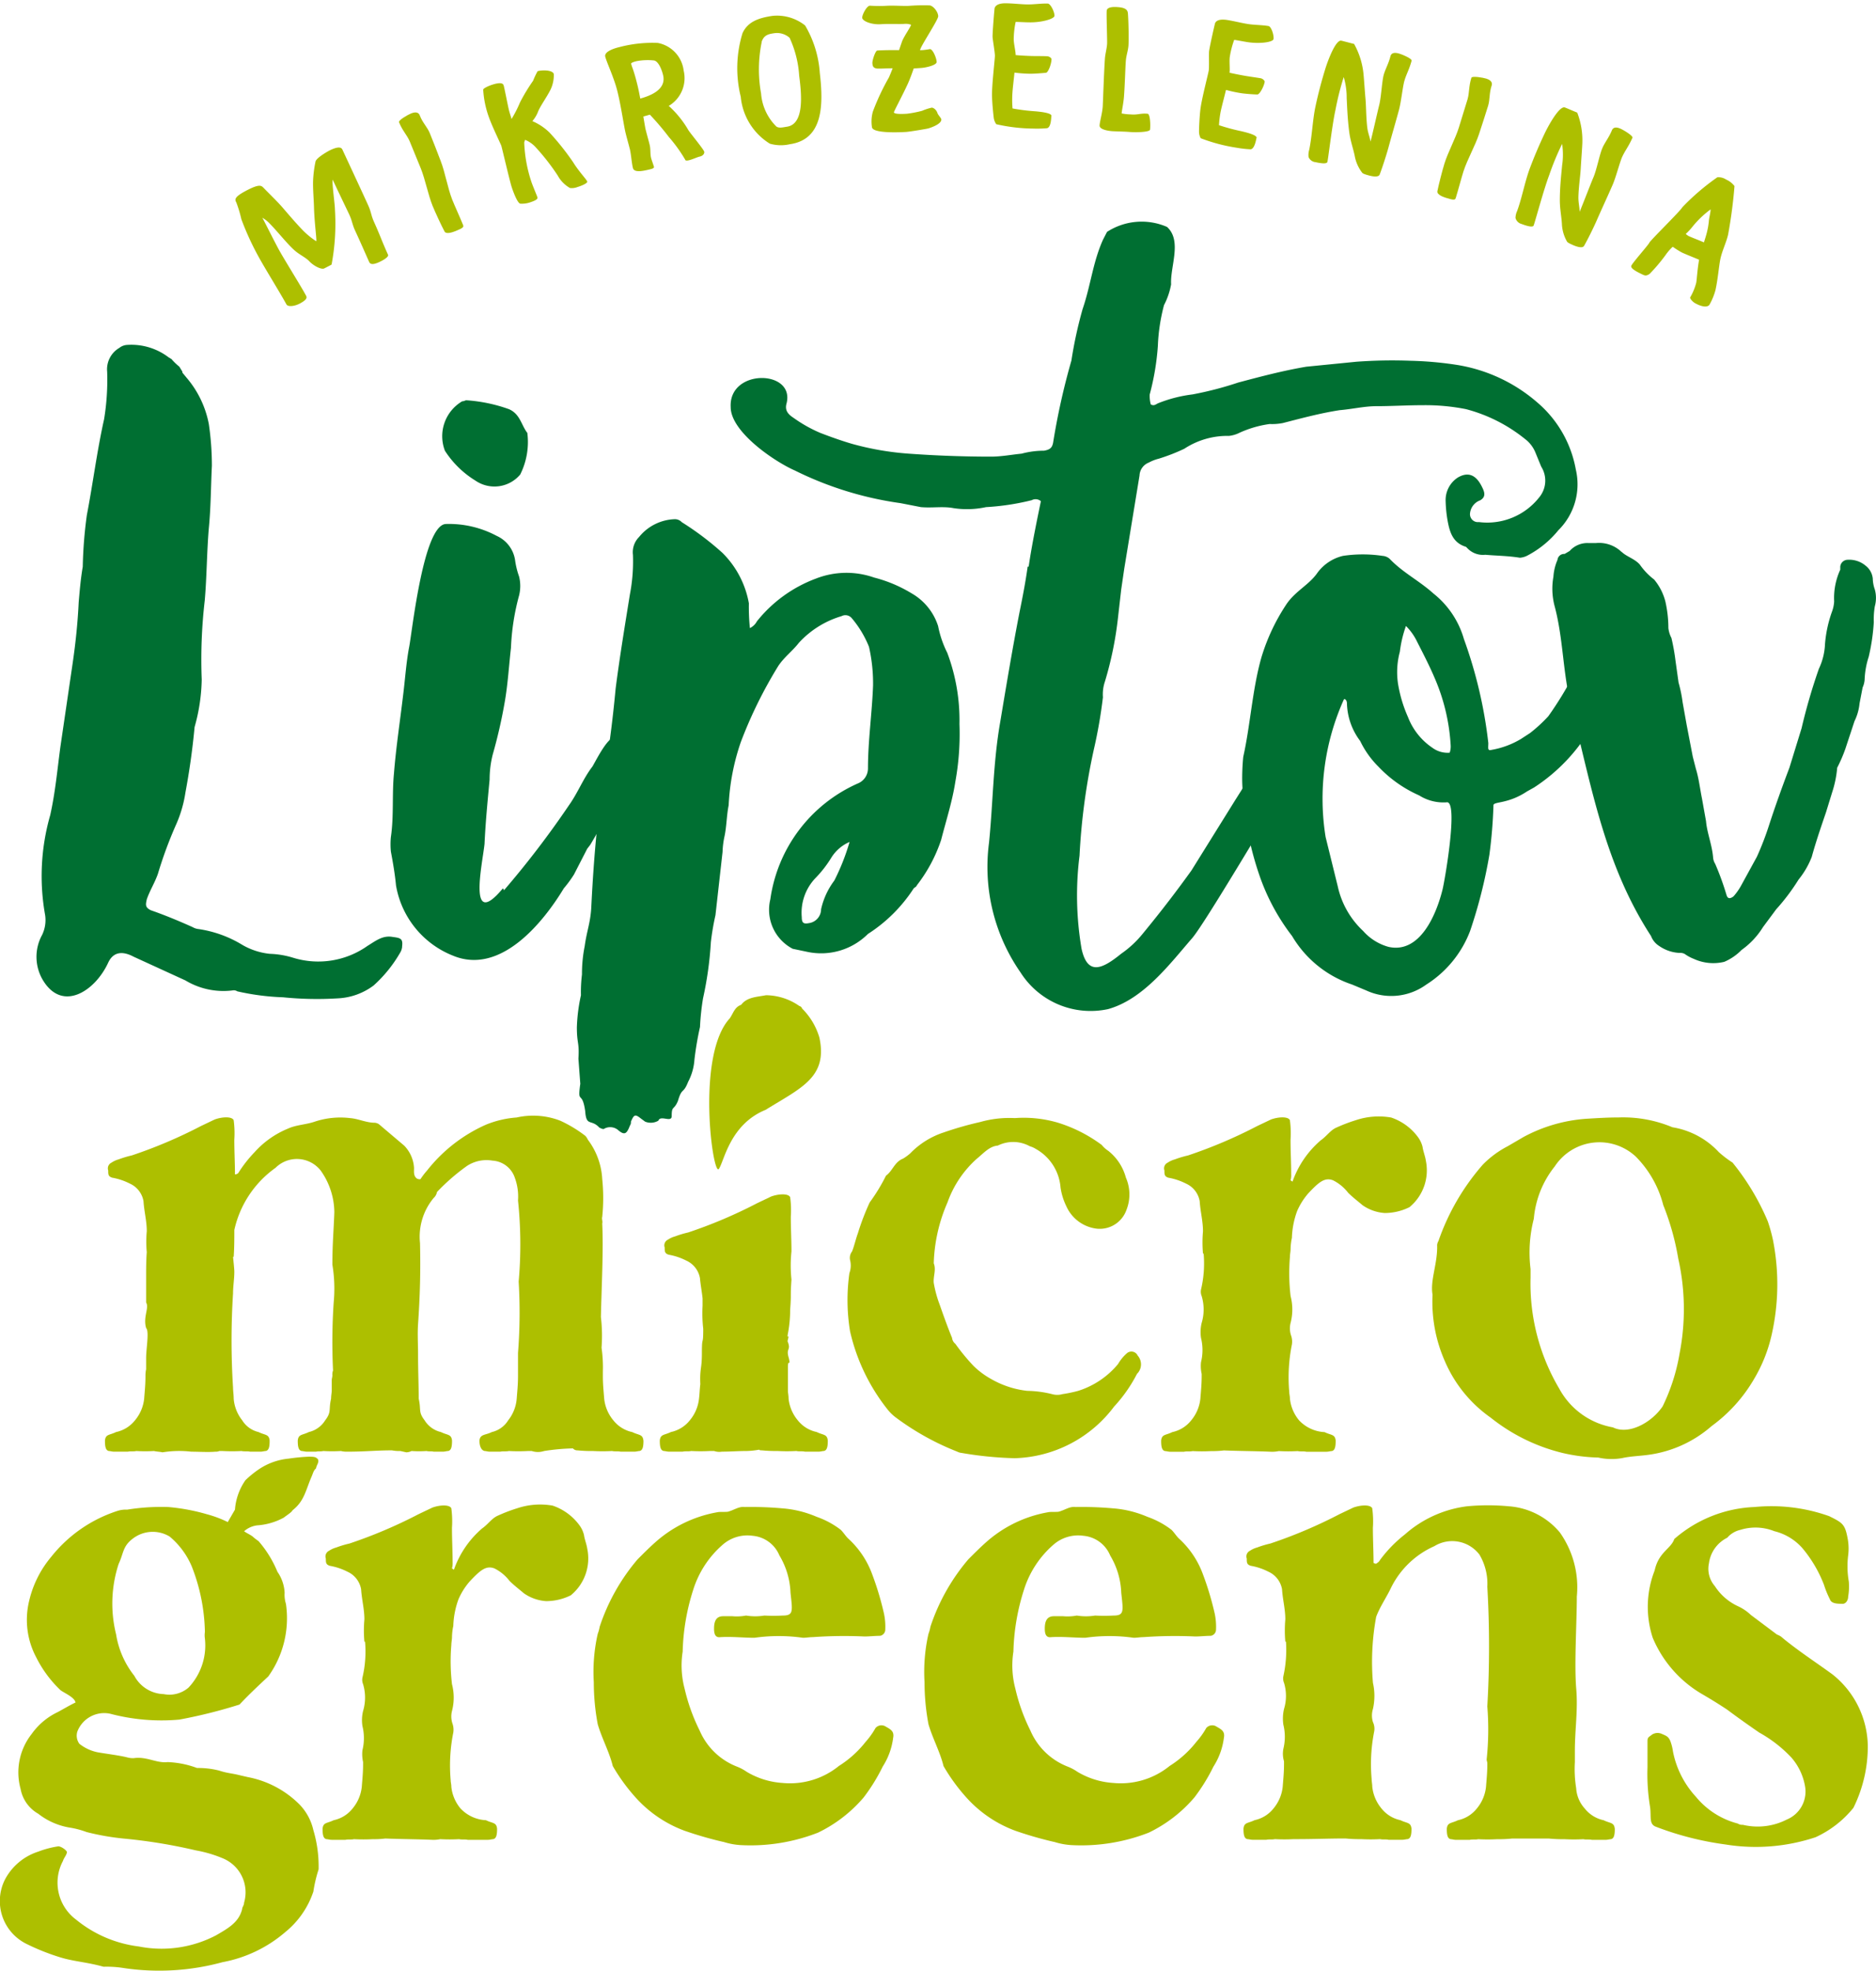
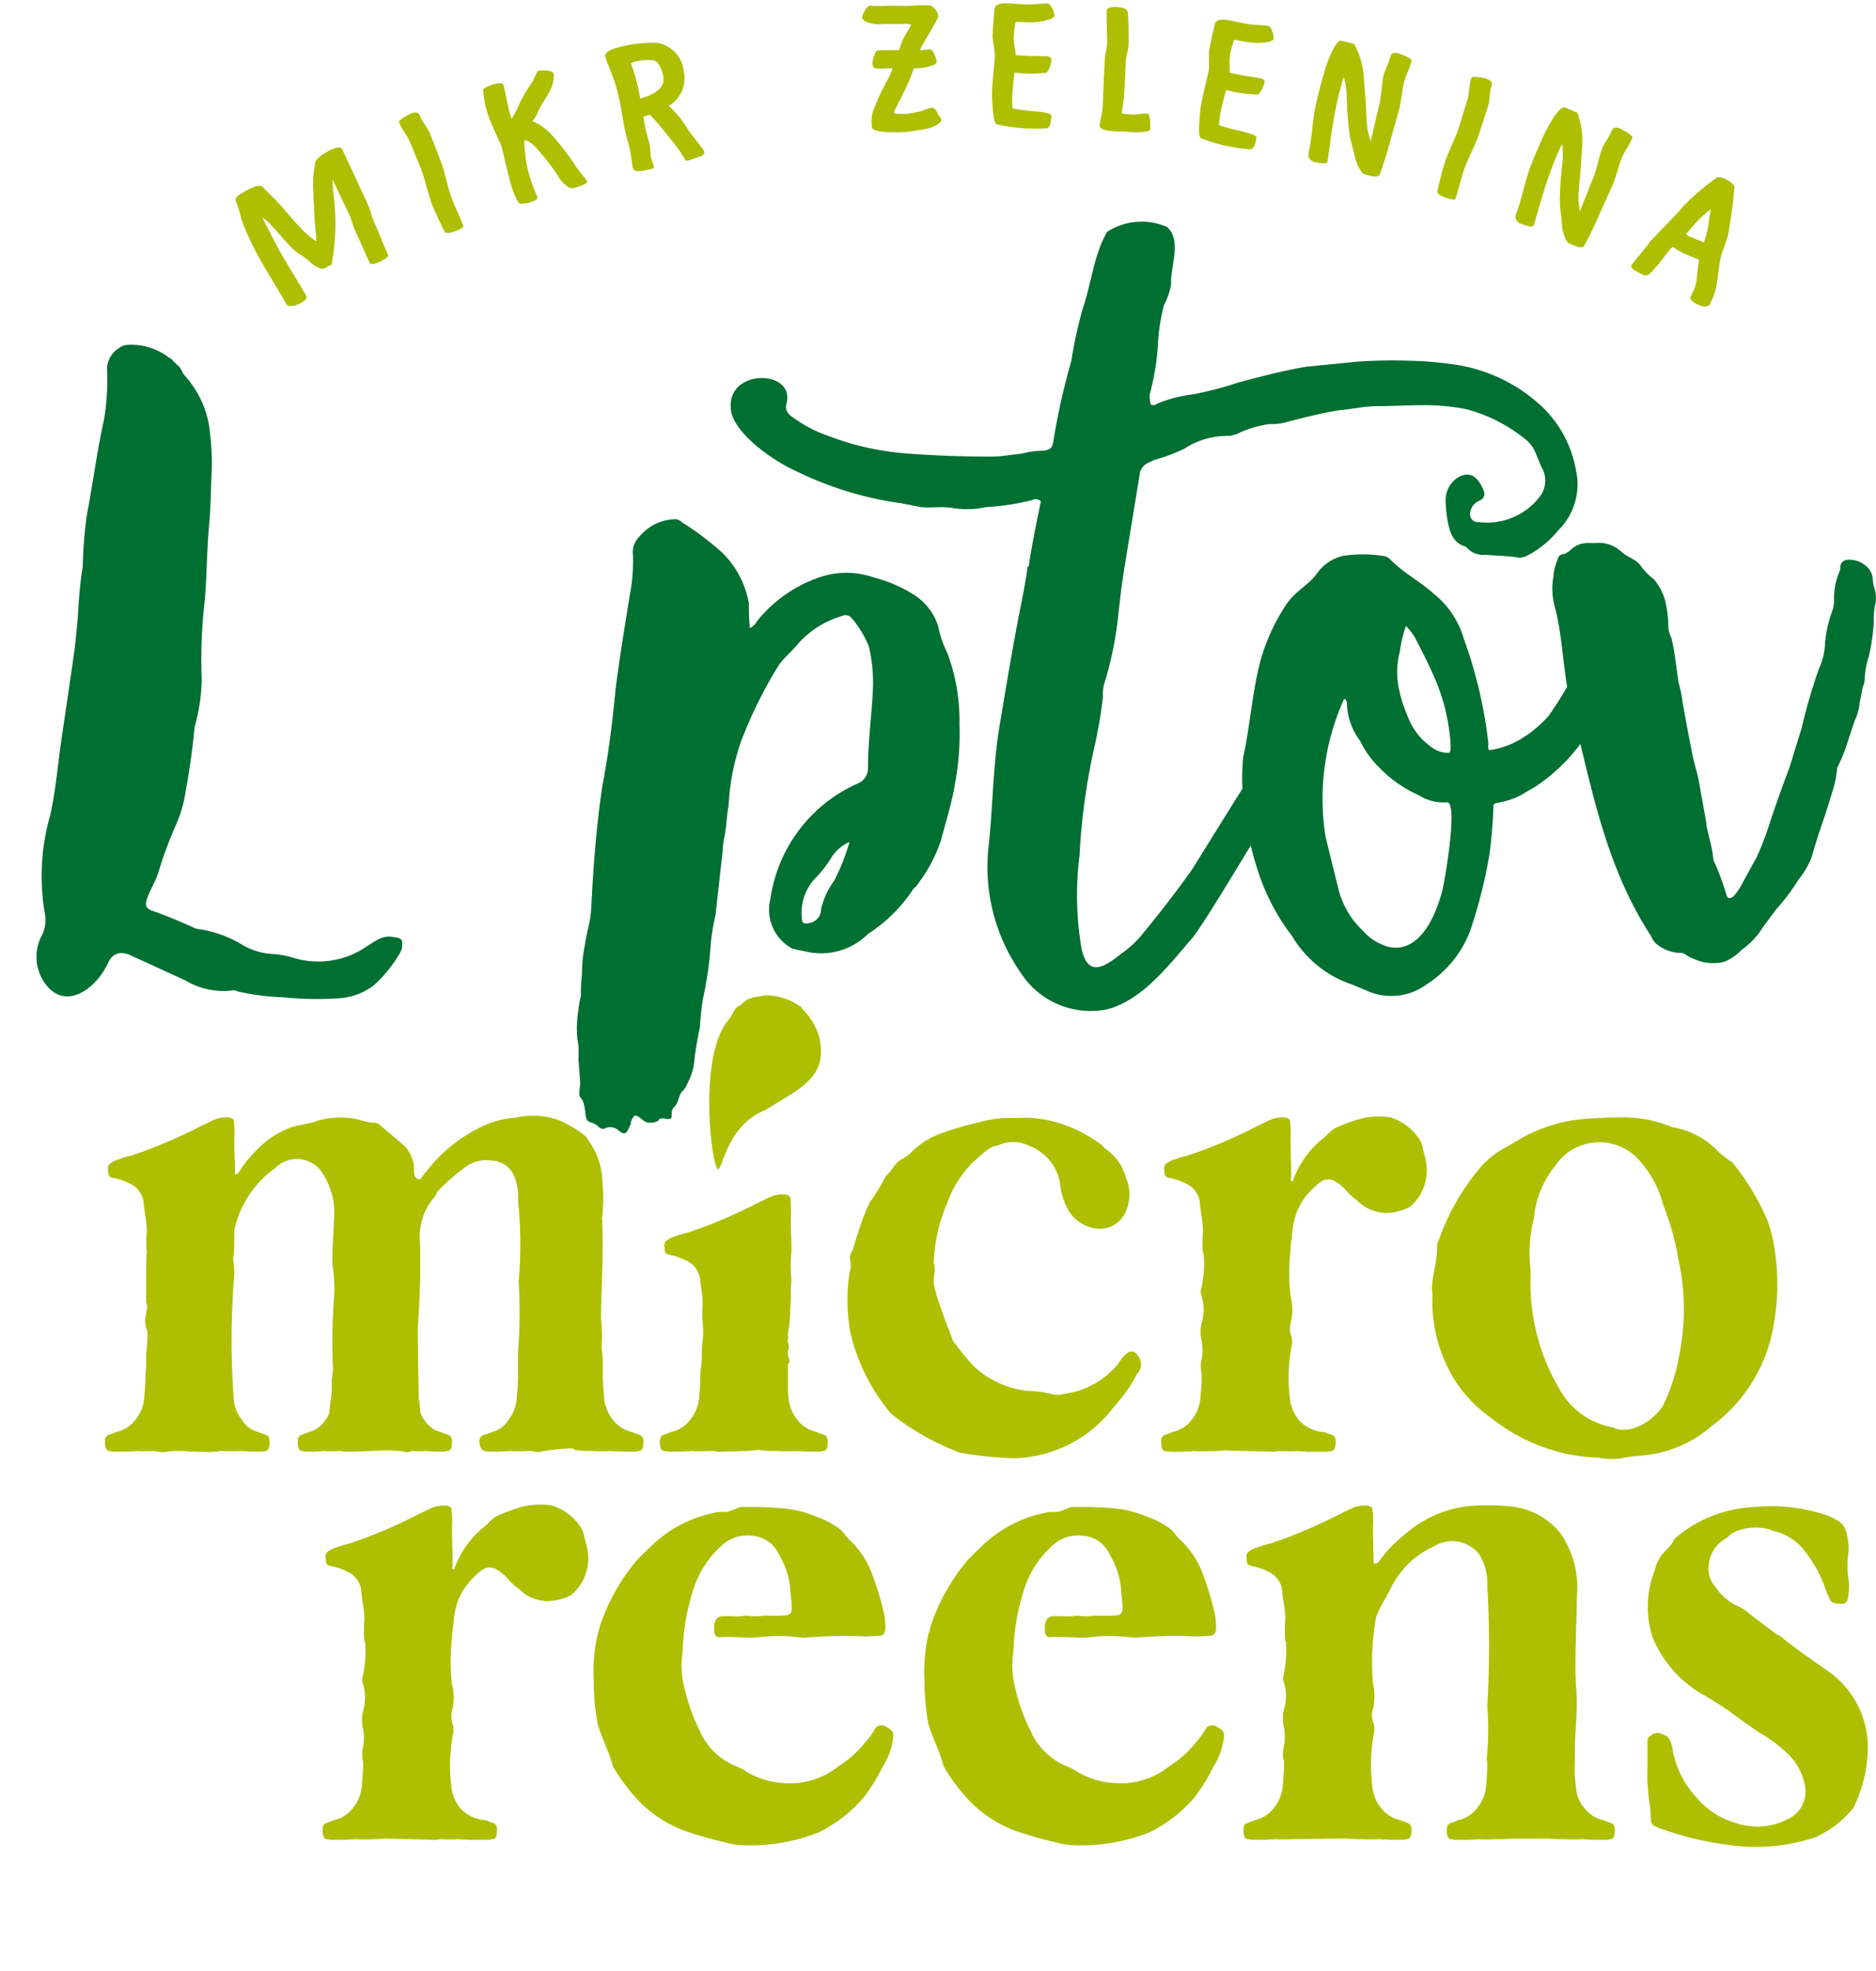
<svg xmlns="http://www.w3.org/2000/svg" id="Group_16" data-name="Group 16" width="86.12" height="90.427" viewBox="0 0 86.12 90.427">
  <defs>
    <clipPath id="clip-path">
      <rect id="Rectangle_1" data-name="Rectangle 1" width="86.12" height="90.427" fill="none" />
    </clipPath>
  </defs>
  <g id="Group_1" data-name="Group 1" clip-path="url(#clip-path)">
    <path id="Path_2" data-name="Path 2" d="M19.766,55.774a.634.634,0,0,1-.093.273,6.155,6.155,0,0,1-1.214,1.5,2.966,2.966,0,0,1-1.634.591A15.554,15.554,0,0,1,14.3,58.09a11.125,11.125,0,0,1-2.1-.273.286.286,0,0,0-.187-.046,3.385,3.385,0,0,1-2.194-.454L7.44,56.228c-.514-.273-.934-.227-1.167.273-.607,1.317-2.1,2.271-2.988.818a2.088,2.088,0,0,1-.047-2.089,1.562,1.562,0,0,0,.14-.909,10.121,10.121,0,0,1,.233-4.587c.234-1.045.327-2.089.467-3.134l.56-3.815c.14-.954.234-1.862.28-2.816.047-.545.093-1.09.187-1.635a20.138,20.138,0,0,1,.187-2.362c.28-1.454.467-2.952.793-4.406a11.137,11.137,0,0,0,.14-2.18,1.137,1.137,0,0,1,.56-1.09.63.63,0,0,1,.373-.137,2.827,2.827,0,0,1,1.914.591c.047,0,.047.046.093.046a2.8,2.8,0,0,0,.374.363l.14.228v.045l.187.227a4.589,4.589,0,0,1,1.027,2.135,13.134,13.134,0,0,1,.14,1.908c-.047.954-.047,1.908-.14,2.861-.093,1.09-.093,2.226-.187,3.316a23.457,23.457,0,0,0-.14,3.633,8.483,8.483,0,0,1-.327,2.18q-.14,1.5-.42,3a5.721,5.721,0,0,1-.42,1.453,18.985,18.985,0,0,0-.841,2.271c-.14.409-.374.772-.514,1.181-.047.227-.093.364.187.5.654.227,1.307.5,1.914.772a.676.676,0,0,0,.28.091,5.343,5.343,0,0,1,2.008.727,3.161,3.161,0,0,0,1.26.409,4.066,4.066,0,0,1,1.074.181,3.915,3.915,0,0,0,3.409-.545c.374-.227.7-.5,1.167-.409.374.046.467.09.42.454" transform="translate(-1.306 -12.336)" fill="#006f32" />
-     <path id="Path_3" data-name="Path 3" d="M45.461,44.9c0,.046-.093.318-.14.318-.42.59-.327,1-.654,1.635-.28.545-.28.636-.793,1.545a3.714,3.714,0,0,0-.374.545,17.933,17.933,0,0,1-1.074,1.862c-.514.727-.887,1.5-1.354,2.271l-.14.181-.607,1.181a5.519,5.519,0,0,1-.467.636c-.934,1.545-2.895,4-5.089,3.089a4.232,4.232,0,0,1-2.615-3.225c-.047-.5-.14-1.045-.234-1.544a3.329,3.329,0,0,1,0-.682c.14-.954.047-1.953.14-2.907.093-1.181.28-2.407.42-3.588.093-.727.14-1.5.28-2.226s.654-5.587,1.681-5.632a4.651,4.651,0,0,1,2.335.545A1.455,1.455,0,0,1,37.618,40a3.761,3.761,0,0,0,.187.772,1.8,1.8,0,0,1,0,.863,10.732,10.732,0,0,0-.374,2.407c-.093.818-.14,1.635-.28,2.453a23.361,23.361,0,0,1-.56,2.453,4.7,4.7,0,0,0-.14,1.135c-.093,1-.187,1.953-.233,2.952-.093.909-.794,4,.84,2.044.047.046.047.046.047.091a42.692,42.692,0,0,0,2.988-3.906c.42-.591.654-1.227,1.074-1.772.14-.227.607-1.181.934-1.317l.187-.227c.28-.59.56-.727.887-1.317.14-.182.374-.136.514-.273a3.917,3.917,0,0,0,.747-.772c.28-.363.56-.863.84-1.226.047-.091.187-.182.28-.091.14.091,0,.5-.093.636m-7.611-8.811a1.544,1.544,0,0,1-2.054.273A4.4,4.4,0,0,1,34.4,35a1.858,1.858,0,0,1,.794-2.271c.093,0,.14-.046.187-.046a7.18,7.18,0,0,1,1.961.409c.514.227.56.727.841,1.09a3.326,3.326,0,0,1-.327,1.908" transform="translate(-13.975 -14.319)" fill="#006f32" />
    <path id="Path_4" data-name="Path 4" d="M55.4,47.063a6.247,6.247,0,0,1,2.708-1.953,3.838,3.838,0,0,1,2.661-.046,6.35,6.35,0,0,1,1.727.727,2.66,2.66,0,0,1,1.214,1.5,4.772,4.772,0,0,0,.42,1.226,8.778,8.778,0,0,1,.56,3.27,12.279,12.279,0,0,1-.187,2.634c-.14.909-.42,1.772-.654,2.68a6.988,6.988,0,0,1-1.12,2.089c0,.046-.094.091-.14.137a7,7,0,0,1-2.1,2.089,3.042,3.042,0,0,1-2.8.818l-.654-.137a2.019,2.019,0,0,1-1.027-2.271,6.856,6.856,0,0,1,4.015-5.314.743.743,0,0,0,.467-.682c0-1.272.187-2.543.234-3.815a7.6,7.6,0,0,0-.187-1.772,4.764,4.764,0,0,0-.793-1.317.379.379,0,0,0-.467-.09,4.315,4.315,0,0,0-1.961,1.226c-.28.364-.654.636-.934,1.045a20.383,20.383,0,0,0-1.727,3.5,10.341,10.341,0,0,0-.56,2.907c-.093.454-.093.954-.187,1.408a3.875,3.875,0,0,0-.093.727l-.326,2.907a11.446,11.446,0,0,0-.211,1.237,16.258,16.258,0,0,1-.359,2.574,11.316,11.316,0,0,0-.14,1.317,14.5,14.5,0,0,0-.255,1.5,2.545,2.545,0,0,1-.288,1.014c-.234.591-.281.239-.468.874-.187.455-.288.2-.288.7,0,.318-.518-.062-.611.21a.688.688,0,0,1-.607.046l-.187-.137c-.28-.227-.327-.182-.467.137a.268.268,0,0,1-.047.182c-.14.364-.234.454-.514.227a.566.566,0,0,0-.654-.091c-.047.046-.14,0-.234-.045-.374-.409-.6-.028-.65-.755-.14-1-.365-.257-.225-1.256l-.086-1.15c.047-.773-.071-.67-.071-1.442a7.874,7.874,0,0,1,.187-1.469,6.527,6.527,0,0,1,.047-.954,6.451,6.451,0,0,1,.125-1.3c.093-.682.257-1.055.3-1.737.093-1.862.233-3.77.514-5.632.28-1.454.466-2.952.607-4.452.187-1.453.42-2.861.654-4.314a7.963,7.963,0,0,0,.14-1.817.986.986,0,0,1,.28-.817,2.2,2.2,0,0,1,1.634-.818.43.43,0,0,1,.327.136,13.365,13.365,0,0,1,1.867,1.408,4.315,4.315,0,0,1,1.214,2.316,9.627,9.627,0,0,0,.047,1.136.728.728,0,0,0,.326-.318m3.409,10.855a5.28,5.28,0,0,1-.747.954,2.305,2.305,0,0,0-.607,1.772c0,.273.094.318.327.273a.647.647,0,0,0,.56-.636,3.421,3.421,0,0,1,.607-1.317,10.1,10.1,0,0,0,.7-1.771,1.835,1.835,0,0,0-.841.727" transform="translate(-20.645 -18.568)" fill="#006f32" />
    <path id="Path_5" data-name="Path 5" d="M97.693,32.246a4.555,4.555,0,0,1-1.447,1.181.89.89,0,0,1-.326.09c-.561-.09-1.074-.09-1.588-.136a.988.988,0,0,1-.84-.318l-.047-.046c-.607-.182-.747-.681-.841-1.181a6,6,0,0,1-.093-.909,1.23,1.23,0,0,1,.56-1.09c.467-.273.841-.136,1.12.454.14.273.14.455-.093.591a.71.71,0,0,0-.467.591.364.364,0,0,0,.327.409h.093a3.035,3.035,0,0,0,2.755-1.135,1.2,1.2,0,0,0,.093-1.408l-.28-.681a1.478,1.478,0,0,0-.467-.591A7.23,7.23,0,0,0,93.445,26.7a9.538,9.538,0,0,0-1.961-.181c-.747,0-1.448.045-2.148.045-.56,0-1.12.137-1.681.182-.887.136-1.727.363-2.615.591a2.556,2.556,0,0,1-.607.045,4.952,4.952,0,0,0-1.4.409,1.393,1.393,0,0,1-.467.136,3.614,3.614,0,0,0-2.054.591,8.789,8.789,0,0,1-1.167.454,1.991,1.991,0,0,0-.467.182.667.667,0,0,0-.42.59l-.7,4.269-.14.954-.14,1.226a16.289,16.289,0,0,1-.607,3,1.836,1.836,0,0,0-.093.727,22.507,22.507,0,0,1-.42,2.407,29.559,29.559,0,0,0-.654,4.86,14.53,14.53,0,0,0,.093,4.269c.28,1.272.981.908,1.821.227a4.724,4.724,0,0,0,.981-.909c.934-1.136,1.587-2,2.241-2.907l2.008-3.225.374-.591a1.588,1.588,0,0,1,.28-.409c.42-.727.841-1.454,1.448-2.407a9.816,9.816,0,0,1,1.027-.954,3.917,3.917,0,0,0,.747-.772c.28-.364.56-.863.84-1.227.047-.09.187-.181.28-.09.14.09,0,.5-.093.636,0,.046-.094.318-.14.318-.42.591-.326,1-.654,1.635-.28.545-.28.636-.793,1.544a3.744,3.744,0,0,0-.374.545l-.794,1.5c-.56.863-3.5,5.859-4.109,6.586-1.027,1.181-2.241,2.816-3.875,3.27a3.81,3.81,0,0,1-4.015-1.681,8.47,8.47,0,0,1-1.448-5.95c.187-1.862.187-3.679.514-5.541.28-1.681.56-3.361.887-5.042.14-.682.28-1.408.373-2.089h.047c.14-1,.466-2.544.56-3a.368.368,0,0,0-.42-.046,11.226,11.226,0,0,1-2.1.318,4.106,4.106,0,0,1-1.494.046c-.467-.091-.981,0-1.494-.046l-.934-.182a15.8,15.8,0,0,1-4.856-1.5c-.934-.409-2.942-1.771-2.942-2.907-.093-1.771,2.942-1.726,2.568-.181-.093.318.047.5.327.681a6.352,6.352,0,0,0,1.214.682c.467.181.981.363,1.448.5a13.112,13.112,0,0,0,2.615.454q1.891.137,3.782.137c.467,0,.934-.091,1.4-.137a4.007,4.007,0,0,1,1.027-.136c.28-.046.374-.137.42-.364a31.853,31.853,0,0,1,.84-3.77,19.435,19.435,0,0,1,.514-2.362c.374-1.09.467-2.135.934-3.179l.187-.363a2.922,2.922,0,0,1,2.755-.228c.7.636.14,1.817.187,2.634a3.311,3.311,0,0,1-.326.954A8.536,8.536,0,0,0,79.3,23.8a11.644,11.644,0,0,1-.374,2.225,1.509,1.509,0,0,0,.047.455c.14.09.234,0,.327-.046a6.277,6.277,0,0,1,1.587-.409,15.727,15.727,0,0,0,2.1-.545c1.027-.273,2.054-.545,3.128-.727l2.288-.227a22.453,22.453,0,0,1,2.475-.046,16.372,16.372,0,0,1,2.1.182,7.408,7.408,0,0,1,3.735,1.726,5.26,5.26,0,0,1,1.775,3.088,2.962,2.962,0,0,1-.794,2.771" transform="translate(-26.147 -7.929)" fill="#006f32" />
    <path id="Path_6" data-name="Path 6" d="M119.46,48.681a.632.632,0,0,1-.093.273,25.779,25.779,0,0,1-1.775,4.088,8.2,8.2,0,0,1-2.708,2.907l-.326.182c-.887.591-1.541.454-1.541.636a22.11,22.11,0,0,1-.187,2.271,22.573,22.573,0,0,1-.887,3.5,5.016,5.016,0,0,1-2.007,2.453,2.734,2.734,0,0,1-2.755.273l-.654-.273a5.063,5.063,0,0,1-2.755-2.226,9.739,9.739,0,0,1-1.494-2.77,14.708,14.708,0,0,1-.794-4.269,10,10,0,0,1,.047-1.181c.327-1.453.42-3.134.841-4.588a9.172,9.172,0,0,1,1.167-2.452c.42-.591,1.027-.863,1.4-1.408a2.037,2.037,0,0,1,1.167-.772,6.107,6.107,0,0,1,1.821,0,.543.543,0,0,1,.326.136c.607.636,1.354,1,2.008,1.59a4.111,4.111,0,0,1,1.4,2.09,20.872,20.872,0,0,1,1.12,4.769c0,.227-.047.363.14.317a3.949,3.949,0,0,0,1.354-.5l.42-.273a6.873,6.873,0,0,0,.84-.772,16.16,16.16,0,0,0,1.168-1.908.724.724,0,0,1,.326-.317,5.4,5.4,0,0,0,1.354-1.136c.233-.273.514-.454.607-.818.047-.137.187-.137.327-.137a.233.233,0,0,1,.14.318m-8.591,7.948a2.091,2.091,0,0,1-1.26-.318,5.8,5.8,0,0,1-1.868-1.317,4.227,4.227,0,0,1-.84-1.181,2.988,2.988,0,0,1-.607-1.726c0-.136-.093-.227-.14-.181a11.089,11.089,0,0,0-.84,6.313l.56,2.271a3.955,3.955,0,0,0,1.167,2.044,2.408,2.408,0,0,0,1.167.727c1.448.318,2.194-1.5,2.475-2.634.093-.363.747-4.087.187-4m-2.241-5.5a6.227,6.227,0,0,0,.467,1.59,2.993,2.993,0,0,0,1.12,1.408,1.172,1.172,0,0,0,.794.227.866.866,0,0,0,.047-.318,9.068,9.068,0,0,0-.747-3.134c-.233-.545-.514-1.09-.793-1.635a2.606,2.606,0,0,0-.514-.727,5.392,5.392,0,0,0-.28,1.181,3.6,3.6,0,0,0-.093,1.408" transform="translate(-44.458 -19.822)" fill="#006f32" />
    <path id="Path_7" data-name="Path 7" d="M130,44.727c.233.227.607.318.841.591a3.075,3.075,0,0,0,.654.681,2.568,2.568,0,0,1,.514,1,5.5,5.5,0,0,1,.14,1.227,1.306,1.306,0,0,0,.14.454,9.762,9.762,0,0,1,.187,1.045l.14,1a6.287,6.287,0,0,1,.187.909l.187,1.045.28,1.454.14.544c.14.455.187.909.28,1.363l.187,1.045c.047.545.28,1.09.326,1.681a.634.634,0,0,0,.093.273,12.508,12.508,0,0,1,.514,1.408c.047.181.14.227.327.09a2.772,2.772,0,0,0,.327-.454l.747-1.363a13.39,13.39,0,0,0,.56-1.453c.28-.863.607-1.772.934-2.634l.56-1.817a26.278,26.278,0,0,1,.794-2.725,2.919,2.919,0,0,0,.28-1.136,5.739,5.739,0,0,1,.327-1.5,1.58,1.58,0,0,0,.093-.455,3.11,3.11,0,0,1,.28-1.453v-.137a.346.346,0,0,1,.326-.317,1.17,1.17,0,0,1,.841.273.851.851,0,0,1,.326.59,1.6,1.6,0,0,0,.094.5,1.447,1.447,0,0,1,0,.772,3.574,3.574,0,0,0-.047.727,9.342,9.342,0,0,1-.234,1.59,3.777,3.777,0,0,0-.187,1.045,1.05,1.05,0,0,1-.093.364l-.14.727a2.377,2.377,0,0,1-.233.818l-.42,1.272a6.812,6.812,0,0,1-.374.863,4.915,4.915,0,0,1-.233,1.135l-.28.909c-.233.681-.467,1.363-.654,2.044a3.863,3.863,0,0,1-.607,1.045,9.545,9.545,0,0,1-1.027,1.363l-.607.818a3.6,3.6,0,0,1-.981,1.045,2.442,2.442,0,0,1-.794.545,2.145,2.145,0,0,1-1.4-.136,1.9,1.9,0,0,1-.42-.228.437.437,0,0,0-.234-.045,1.773,1.773,0,0,1-.934-.318.913.913,0,0,1-.373-.454c-2.1-3.225-2.708-6.722-3.642-10.447-.42-1.59-.374-3.179-.794-4.723a3.141,3.141,0,0,1-.047-1.317,2.335,2.335,0,0,1,.187-.772.306.306,0,0,1,.327-.273l.233-.137a1.086,1.086,0,0,1,.841-.363h.374a1.486,1.486,0,0,1,1.167.409" transform="translate(-55.56 -19.411)" fill="#006f32" />
    <path id="Path_8" data-name="Path 8" d="M33.293,106c0,.27-.03.45-.18.48-.06,0-.151.03-.241.03h-.629c-.12-.03-.27,0-.39-.03a8.123,8.123,0,0,1-.87,0,6.481,6.481,0,0,1-.72-.03.273.273,0,0,1-.21-.09,9.815,9.815,0,0,0-1.321.12.929.929,0,0,1-.569,0h-.18a8.128,8.128,0,0,1-.87,0c-.121.03-.27,0-.39.03h-.48c-.09,0-.18-.03-.24-.03-.149-.03-.239-.21-.239-.48.029-.3.27-.24.57-.39a1.2,1.2,0,0,0,.75-.54,1.827,1.827,0,0,0,.39-.99c.03-.391.06-.66.06-1.051v-1.05a23.713,23.713,0,0,0,.03-3.271,19.212,19.212,0,0,0-.03-3.72,2.492,2.492,0,0,0-.149-1.05,1.151,1.151,0,0,0-1.02-.78,1.642,1.642,0,0,0-1.17.24,9.446,9.446,0,0,0-1.381,1.2.48.48,0,0,1-.15.27,2.779,2.779,0,0,0-.629,2.071c.03,1.29,0,2.43-.09,3.72-.03.45,0,.93,0,1.38,0,.781.03,1.441.03,2.041.119.51-.03.6.27.99a1.2,1.2,0,0,0,.749.54c.3.15.48.09.511.39,0,.27-.03.45-.18.48-.061,0-.15.03-.241.03h-.42c-.12-.03-.21,0-.33-.03a5.051,5.051,0,0,1-.689,0,.57.57,0,0,1-.24.06l-.27-.06a1.828,1.828,0,0,1-.39-.03c-.72,0-1.23.06-2.041.06a1.127,1.127,0,0,1-.3-.03,7,7,0,0,1-.811,0c-.12.03-.21,0-.33.03h-.42c-.09,0-.18-.03-.24-.03-.15-.03-.18-.21-.18-.48.03-.3.21-.24.51-.39a1.207,1.207,0,0,0,.75-.54c.3-.391.149-.48.27-.99,0-.15.03-.27.03-.391v-.45c0-.09.03-.15.03-.24a.441.441,0,0,1,.03-.21,26.94,26.94,0,0,1,.029-3.12,6.718,6.718,0,0,0-.06-1.74c0-.931.06-1.56.09-2.4a3.342,3.342,0,0,0-.63-1.921,1.39,1.39,0,0,0-2.07-.12,4.758,4.758,0,0,0-1.891,2.851c0,.42,0,.81-.029,1.23h-.03c.03.3.059.57.059.69,0,.33-.059.66-.059.99a34.129,34.129,0,0,0,0,4.321c0,.15.03.33.03.51a1.827,1.827,0,0,0,.39.99,1.206,1.206,0,0,0,.75.54c.3.15.48.09.51.39,0,.27-.029.45-.179.48-.061,0-.15.03-.24.03h-.48c-.121-.03-.27,0-.39-.03a8.126,8.126,0,0,1-.87,0h-.15a.383.383,0,0,1-.18.03c-.329.03-.779,0-1.11,0a4.827,4.827,0,0,0-1.32.03c-.12-.03-.271-.03-.391-.06a6.983,6.983,0,0,1-.81,0c-.121.03-.27,0-.39.03h-.63c-.09,0-.18-.03-.24-.03-.15-.03-.18-.21-.18-.48.03-.3.21-.24.51-.39a1.507,1.507,0,0,0,.87-.54,1.852,1.852,0,0,0,.42-.99c.03-.391.06-.66.06-1.051a1.365,1.365,0,0,1,.03-.3v-.51c0-.45.151-1.231,0-1.381-.149-.51.151-.93,0-1.17V98.5c0-.39,0-.78.03-1.14a5.074,5.074,0,0,1,0-.96c0-.48-.12-.9-.15-1.38a1.09,1.09,0,0,0-.63-.81,2.855,2.855,0,0,0-.81-.27c-.18-.06-.18-.15-.18-.33a.29.29,0,0,1,.151-.36A1.086,1.086,0,0,1,9.2,93.1a4.649,4.649,0,0,1,.6-.18,21.781,21.781,0,0,0,3.18-1.35l.631-.3c.329-.12.78-.15.87.03a4.477,4.477,0,0,1,.029.9c0,.54.03,1.08.03,1.59a.231.231,0,0,0,.151-.06,5.874,5.874,0,0,1,.75-.96,4.191,4.191,0,0,1,1.53-1.08c.39-.18.84-.18,1.26-.33a3.745,3.745,0,0,1,1.62-.15c.36.03.72.21,1.11.21a.431.431,0,0,1,.18.06l1.169.99a1.6,1.6,0,0,1,.451,1.02c0,.18-.03.36.12.48.029.03.15.06.18.03a3.427,3.427,0,0,1,.3-.391,7.1,7.1,0,0,1,2.7-2.1,4.592,4.592,0,0,1,1.41-.33,3.462,3.462,0,0,1,2.01.15,5.961,5.961,0,0,1,1.141.69.618.618,0,0,1,.119.18A3.271,3.271,0,0,1,31.4,94a8.5,8.5,0,0,1,0,1.74c-.03.09.029.21,0,.3.06,1.23-.03,2.88-.061,4.291a7.351,7.351,0,0,1,.03,1.41,6.4,6.4,0,0,1,.06,1.11v.18c0,.391.031.66.061,1.051a1.852,1.852,0,0,0,.42.99,1.507,1.507,0,0,0,.87.54c.3.15.48.09.511.39" transform="translate(-3.754 -39.91)" fill="#adbf00" />
    <path id="Path_9" data-name="Path 9" d="M61.616,108.809c0,.27-.03.45-.18.48-.06,0-.15.03-.241.03h-.63c-.12-.03-.27,0-.39-.03a8.124,8.124,0,0,1-.87,0,6.468,6.468,0,0,1-.72-.03c-.06,0-.09,0-.12-.03a3.7,3.7,0,0,1-.57.06c-.391,0-.75.03-1.141.03a.742.742,0,0,1-.36-.03h-.18a8.111,8.111,0,0,1-.87,0c-.12.03-.27,0-.39.03h-.63c-.09,0-.18-.03-.24-.03-.15-.03-.18-.21-.18-.48.03-.3.21-.24.51-.39a1.505,1.505,0,0,0,.87-.54,1.857,1.857,0,0,0,.42-.99c.03-.241.03-.45.06-.66-.03-.75.072-.689.072-1.41,0-.9.062-.267.062-1.137a6.227,6.227,0,0,1-.03-1.058v-.33c-.03-.3-.09-.6-.12-.931a1.092,1.092,0,0,0-.63-.81,2.87,2.87,0,0,0-.81-.27c-.18-.06-.18-.15-.18-.33a.29.29,0,0,1,.15-.36,1.106,1.106,0,0,1,.33-.15,4.6,4.6,0,0,1,.6-.18,21.862,21.862,0,0,0,3.18-1.35l.63-.3c.33-.12.781-.15.87.03a4.435,4.435,0,0,1,.03.9c0,.54.03,1.08.03,1.59a6.12,6.12,0,0,0,0,1.29c-.06.87,0,.578-.06,1.388a5.856,5.856,0,0,1-.09,1.02c-.09.45.088-.034-.031.417.18.45-.09.3.06.78.09.42-.042,0-.042.42v1.08c0,.09.03.21.03.36a1.857,1.857,0,0,0,.42.99,1.5,1.5,0,0,0,.87.54c.3.15.48.09.51.39" transform="translate(-23.615 -42.72)" fill="#adbf00" />
    <path id="Path_10" data-name="Path 10" d="M58.9,82.289c.15-.22.21-.494.51-.6.27-.357.72-.357,1.14-.439a2.715,2.715,0,0,1,1.53.494c.09.028.12.083.12.11a3.122,3.122,0,0,1,.8,1.338c.393,1.825-.84,2.306-2.466,3.315-1.653.673-1.906,2.378-2.151,2.714-.273.375-1.063-5.26.52-6.928" transform="translate(-25.385 -35.591)" fill="#adbf00" />
    <path id="Path_11" data-name="Path 11" d="M74.485,106.639a.551.551,0,0,1-.21-.06,12.11,12.11,0,0,1-2.851-1.59,2.058,2.058,0,0,1-.36-.36,8.949,8.949,0,0,1-1.71-3.57,8.838,8.838,0,0,1-.03-2.671,1.01,1.01,0,0,0,.03-.6.478.478,0,0,1,.09-.391c.09-.21.18-.6.27-.84a11.4,11.4,0,0,1,.54-1.41,8.388,8.388,0,0,0,.75-1.23c.3-.21.39-.63.78-.78a2.274,2.274,0,0,0,.33-.24,3.768,3.768,0,0,1,1.531-.96,15.4,15.4,0,0,1,1.68-.48,4.9,4.9,0,0,1,1.59-.18,5.567,5.567,0,0,1,1.981.21,6.679,6.679,0,0,1,2.01,1.02,1.3,1.3,0,0,0,.3.27,2.34,2.34,0,0,1,.81,1.23,1.924,1.924,0,0,1,.03,1.471,1.3,1.3,0,0,1-1.38.87,1.756,1.756,0,0,1-1.38-1.02,2.942,2.942,0,0,1-.27-.87,2.224,2.224,0,0,0-1.14-1.77,1.067,1.067,0,0,0-.27-.12,1.588,1.588,0,0,0-1.47-.03c-.39.03-.66.36-.96.6a4.868,4.868,0,0,0-1.35,2.01,7.462,7.462,0,0,0-.63,2.791c.12.3-.03.6,0,.9a5.394,5.394,0,0,0,.27.991c.18.51.36,1.02.57,1.53a.4.4,0,0,0,.15.27,9.573,9.573,0,0,0,.84,1.02,3.768,3.768,0,0,0,.81.6,4.275,4.275,0,0,0,1.65.54,4.994,4.994,0,0,1,1.14.15.866.866,0,0,0,.48,0,6.056,6.056,0,0,0,.72-.15,3.889,3.889,0,0,0,1.83-1.23,1.951,1.951,0,0,1,.39-.48.316.316,0,0,1,.51.09.608.608,0,0,1-.03.84,6.719,6.719,0,0,1-1.05,1.5,5.908,5.908,0,0,1-4.561,2.37,16.634,16.634,0,0,1-2.43-.24" transform="translate(-30.331 -39.98)" fill="#adbf00" />
    <path id="Path_12" data-name="Path 12" d="M106.265,95.3a2.551,2.551,0,0,1-1.14.27,2.008,2.008,0,0,1-1.02-.36c-.21-.18-.45-.36-.66-.57a2,2,0,0,0-.691-.57c-.39-.15-.66.09-1.14.6a3.159,3.159,0,0,0-.51.81,3.91,3.91,0,0,0-.24,1.231,2.657,2.657,0,0,0-.06.51c0,.12-.03.24-.03.36a8.93,8.93,0,0,0,.03,1.8,2.441,2.441,0,0,1,0,1.231,1.03,1.03,0,0,0,.03.6.861.861,0,0,1,.03.39,7.623,7.623,0,0,0-.12,2.19c0,.09.03.18.03.3a1.853,1.853,0,0,0,.42.99,1.719,1.719,0,0,0,1.17.54c.3.15.48.09.51.39,0,.27-.03.45-.18.48-.06,0-.15.03-.241.03h-.93c-.12-.03-.27,0-.39-.03a8.121,8.121,0,0,1-.87,0,1.47,1.47,0,0,1-.36.03c-.69-.03-1.41-.03-2.16-.06a3.991,3.991,0,0,1-.57.03,8.111,8.111,0,0,1-.87,0c-.12.03-.27,0-.391.03h-.63c-.09,0-.18-.03-.24-.03-.15-.03-.18-.21-.18-.48.03-.3.21-.24.51-.39a1.505,1.505,0,0,0,.87-.54,1.848,1.848,0,0,0,.42-.99c.03-.39.06-.66.06-1.05v-.09a1.636,1.636,0,0,1-.03-.54,2.318,2.318,0,0,0,0-1.11,1.776,1.776,0,0,1,.03-.69,2.149,2.149,0,0,0,0-1.231.518.518,0,0,1-.03-.3,5.182,5.182,0,0,0,.12-1.65h-.03a5.829,5.829,0,0,1,0-1.02c0-.48-.12-.9-.15-1.381a1.089,1.089,0,0,0-.63-.81,2.872,2.872,0,0,0-.81-.27c-.18-.06-.18-.15-.18-.33a.29.29,0,0,1,.15-.36,1.1,1.1,0,0,1,.33-.15,4.508,4.508,0,0,1,.6-.18,21.959,21.959,0,0,0,3.18-1.35l.63-.3c.33-.12.781-.15.87.03a4.437,4.437,0,0,1,.03.9c0,.54.03,1.08.03,1.59a.825.825,0,0,1-.03.27l.09.06a4.435,4.435,0,0,1,1.29-1.89c.3-.21.45-.48.75-.6a7.477,7.477,0,0,1,.87-.33,3.316,3.316,0,0,1,1.621-.12,2.531,2.531,0,0,1,1.23.9,1.239,1.239,0,0,1,.21.45c.03.21.12.42.15.63a2.185,2.185,0,0,1-.75,2.13" transform="translate(-41.558 -39.919)" fill="#adbf00" />
    <path id="Path_13" data-name="Path 13" d="M124.6,106.836a8.028,8.028,0,0,1-1.62-.21,8.5,8.5,0,0,1-3.3-1.62,6.09,6.09,0,0,1-2.1-2.58,6.727,6.727,0,0,1-.57-3.061c-.12-.66.24-1.44.21-2.28a.436.436,0,0,1,.06-.181,10.569,10.569,0,0,1,2.04-3.51,4.493,4.493,0,0,1,1.14-.841l.72-.42a7.1,7.1,0,0,1,2.911-.841c.51-.03.96-.059,1.47-.059a5.864,5.864,0,0,1,2.461.45,3.718,3.718,0,0,1,2.13,1.141,5.035,5.035,0,0,0,.63.48A11.106,11.106,0,0,1,132.4,96a7.314,7.314,0,0,1,.24.87,10.477,10.477,0,0,1-.06,4.321,6.907,6.907,0,0,1-.81,2.04,7.044,7.044,0,0,1-1.95,2.161,5.514,5.514,0,0,1-2.911,1.32c-.45.06-.78.06-1.2.15a2.755,2.755,0,0,1-1.11-.03m2.971-2.34a8.849,8.849,0,0,0,.78-2.43,10.588,10.588,0,0,0-.06-4.351,11.979,11.979,0,0,0-.69-2.461,4.872,4.872,0,0,0-1.26-2.221,2.451,2.451,0,0,0-3.721.451,4.446,4.446,0,0,0-.96,2.4,6.213,6.213,0,0,0-.15,2.31v.39a9.466,9.466,0,0,0,1.32,5.1,3.487,3.487,0,0,0,2.461,1.771c.72.36,1.77-.21,2.28-.96" transform="translate(-51.247 -39.966)" fill="#adbf00" />
-     <path id="Path_14" data-name="Path 14" d="M14.627,137.858a6.323,6.323,0,0,0-.241,1.02,4.03,4.03,0,0,1-1.29,1.861,6.123,6.123,0,0,1-2.88,1.38,11.039,11.039,0,0,1-4.531.27,4.95,4.95,0,0,0-.931-.06c-.75-.21-1.35-.24-1.95-.42a10.281,10.281,0,0,1-1.591-.63,2.19,2.19,0,0,1-.99-2.941,2.632,2.632,0,0,1,1.531-1.29,4.366,4.366,0,0,1,.9-.24c.12-.03.42.18.42.27-.03.15-.15.27-.18.39a2.114,2.114,0,0,0,.6,2.7,5.634,5.634,0,0,0,2.88,1.231,5.391,5.391,0,0,0,3.541-.51c.57-.33,1.05-.6,1.2-1.2,0-.09.09-.18.09-.3a1.687,1.687,0,0,0-.99-2.04,5.8,5.8,0,0,0-1.23-.36,24.424,24.424,0,0,0-3.3-.54,11.438,11.438,0,0,1-1.71-.3,4.029,4.029,0,0,0-.81-.21,3.186,3.186,0,0,1-1.41-.63,1.649,1.649,0,0,1-.81-1.14,2.848,2.848,0,0,1,.51-2.521,3.09,3.09,0,0,1,1.17-.99c.18-.09.63-.36.84-.45-.03-.24-.54-.45-.69-.57a5.394,5.394,0,0,1-1.11-1.5,3.661,3.661,0,0,1-.33-2.58,4.852,4.852,0,0,1,1.02-2.04,6.389,6.389,0,0,1,3.03-2.1,1.241,1.241,0,0,1,.45-.06,9.83,9.83,0,0,1,1.89-.12,9.176,9.176,0,0,1,1.771.33,5.26,5.26,0,0,1,.96.36l.33-.57a2.715,2.715,0,0,1,.48-1.35,4.684,4.684,0,0,1,.63-.51,2.943,2.943,0,0,1,1.35-.48,8.948,8.948,0,0,1,.931-.09c.3,0,.33.03.42.12.06.15-.06.24-.09.42-.12.09-.15.27-.21.39-.27.63-.33,1.11-.87,1.531-.03.09-.33.27-.39.33a2.969,2.969,0,0,1-1.231.36,1.115,1.115,0,0,0-.6.27c.12.09.27.149.39.24a2.309,2.309,0,0,0,.27.21,5.092,5.092,0,0,1,.87,1.41,1.844,1.844,0,0,1,.33.96,1.4,1.4,0,0,0,.06.51,4.578,4.578,0,0,1-.81,3.331c-.45.42-.9.84-1.321,1.29a23.26,23.26,0,0,1-2.76.69,9.2,9.2,0,0,1-3.181-.27,1.321,1.321,0,0,0-1.5.81.629.629,0,0,0,.09.57,1.969,1.969,0,0,0,.84.39c.33.06,1.05.15,1.38.24a1.022,1.022,0,0,0,.27.03c.6-.09,1.05.24,1.56.18a4.3,4.3,0,0,1,1.35.27,3.929,3.929,0,0,1,1.02.12c.36.12.57.12.93.21l.39.09a4.549,4.549,0,0,1,2.371,1.26,2.478,2.478,0,0,1,.63,1.17,5.833,5.833,0,0,1,.241,1.8m-9.3-10.8a4.109,4.109,0,0,0,.84,1.921,1.581,1.581,0,0,0,1.35.84,1.344,1.344,0,0,0,1.14-.3,2.819,2.819,0,0,0,.75-2.25,1.013,1.013,0,0,1,0-.3,8.608,8.608,0,0,0-.6-3,3.611,3.611,0,0,0-1.02-1.38,1.5,1.5,0,0,0-1.681.09c-.48.36-.42.66-.66,1.17a5.85,5.85,0,0,0-.12,3.211" transform="translate(0 -52.098)" fill="#adbf00" />
    <path id="Path_15" data-name="Path 15" d="M37.753,126.99a2.551,2.551,0,0,1-1.14.27,2.008,2.008,0,0,1-1.02-.36c-.21-.18-.45-.36-.66-.57a2,2,0,0,0-.69-.57c-.39-.15-.66.09-1.14.6a3.153,3.153,0,0,0-.51.81,3.9,3.9,0,0,0-.24,1.23,2.659,2.659,0,0,0-.06.51c0,.12-.03.24-.03.36a8.889,8.889,0,0,0,.03,1.8,2.441,2.441,0,0,1,0,1.231,1.025,1.025,0,0,0,.03.6.861.861,0,0,1,.03.39,7.644,7.644,0,0,0-.12,2.19c0,.09.03.18.03.3a1.853,1.853,0,0,0,.42.99,1.718,1.718,0,0,0,1.17.54c.3.15.48.09.51.39,0,.27-.03.45-.18.48-.06,0-.15.03-.24.03h-.93c-.12-.03-.27,0-.39-.03a8.129,8.129,0,0,1-.87,0,1.472,1.472,0,0,1-.36.03c-.69-.03-1.41-.03-2.16-.06a3.99,3.99,0,0,1-.57.03,8.12,8.12,0,0,1-.87,0c-.12.03-.27,0-.391.03h-.63c-.09,0-.18-.03-.24-.03-.15-.03-.18-.21-.18-.48.03-.3.21-.24.51-.39a1.505,1.505,0,0,0,.87-.54,1.848,1.848,0,0,0,.42-.99c.03-.39.06-.66.06-1.05v-.09a1.636,1.636,0,0,1-.03-.54,2.318,2.318,0,0,0,0-1.11,1.776,1.776,0,0,1,.03-.69,2.149,2.149,0,0,0,0-1.231.518.518,0,0,1-.03-.3,5.182,5.182,0,0,0,.12-1.65h-.03a5.722,5.722,0,0,1,0-1.02c0-.48-.12-.9-.15-1.381a1.089,1.089,0,0,0-.63-.81,2.872,2.872,0,0,0-.81-.27c-.18-.06-.18-.15-.18-.33a.29.29,0,0,1,.15-.36,1.1,1.1,0,0,1,.33-.15,4.5,4.5,0,0,1,.6-.18,21.96,21.96,0,0,0,3.18-1.35l.63-.3c.33-.12.781-.15.87.03a4.436,4.436,0,0,1,.03.9c0,.54.03,1.08.03,1.59a.823.823,0,0,1-.03.27l.09.06a4.433,4.433,0,0,1,1.29-1.891c.3-.21.45-.48.75-.6a7.38,7.38,0,0,1,.87-.33,3.316,3.316,0,0,1,1.621-.12,2.532,2.532,0,0,1,1.23.9,1.239,1.239,0,0,1,.21.45c.03.21.12.42.15.63a2.185,2.185,0,0,1-.75,2.13" transform="translate(-11.544 -53.803)" fill="#adbf00" />
    <path id="Path_16" data-name="Path 16" d="M54.432,138.4a17.3,17.3,0,0,1-1.771-.51,5.653,5.653,0,0,1-2.28-1.56,8.537,8.537,0,0,1-1.02-1.41c-.15-.63-.51-1.29-.691-1.921a10.425,10.425,0,0,1-.18-1.92,7.868,7.868,0,0,1,.18-2.221,1.782,1.782,0,0,0,.09-.33,9.235,9.235,0,0,1,1.74-3.091c.27-.27.54-.541.81-.78a5.768,5.768,0,0,1,2.851-1.381c.12-.03.42,0,.51-.03.3-.09.48-.24.75-.21a16.257,16.257,0,0,1,1.71.06,4.936,4.936,0,0,1,1.59.39,3.924,3.924,0,0,1,1.11.6c.12.12.21.27.33.39a4.12,4.12,0,0,1,1.11,1.65,13.663,13.663,0,0,1,.54,1.8,2.913,2.913,0,0,1,.06.72.292.292,0,0,1-.24.3c-.24,0-.48.03-.72.03a20.355,20.355,0,0,0-2.37.03c-.15,0-.3.03-.45.03a7.869,7.869,0,0,0-2.221,0c-.51,0-1.02-.06-1.56-.03-.21.03-.3-.09-.3-.39,0-.33.09-.57.42-.57h.42a2.314,2.314,0,0,0,.63-.03,2.632,2.632,0,0,0,.84,0,7.9,7.9,0,0,0,.84,0c.51,0,.45-.21.36-1.05a3.574,3.574,0,0,0-.51-1.71,1.466,1.466,0,0,0-1.23-.9,1.72,1.72,0,0,0-1.35.39,4.528,4.528,0,0,0-1.38,2.1,10.044,10.044,0,0,0-.48,2.82,4.152,4.152,0,0,0,.09,1.71,8.632,8.632,0,0,0,.691,1.92,3.077,3.077,0,0,0,1.71,1.65,2.146,2.146,0,0,1,.45.24,3.658,3.658,0,0,0,1.65.51,3.557,3.557,0,0,0,2.581-.78,4.824,4.824,0,0,0,1.23-1.11,3.589,3.589,0,0,0,.45-.63.362.362,0,0,1,.48-.06c.21.12.39.21.33.51a3.17,3.17,0,0,1-.48,1.32,8.451,8.451,0,0,1-.87,1.41,6.39,6.39,0,0,1-2.1,1.62,8.512,8.512,0,0,1-3.571.57,3.264,3.264,0,0,1-.78-.15" transform="translate(-21.231 -53.897)" fill="#adbf00" />
    <path id="Path_17" data-name="Path 17" d="M81.452,138.4a17.3,17.3,0,0,1-1.771-.51,5.653,5.653,0,0,1-2.28-1.56,8.536,8.536,0,0,1-1.02-1.41c-.15-.63-.51-1.29-.691-1.921a10.424,10.424,0,0,1-.18-1.92,7.867,7.867,0,0,1,.18-2.221,1.782,1.782,0,0,0,.09-.33,9.235,9.235,0,0,1,1.74-3.091c.27-.27.54-.541.81-.78a5.768,5.768,0,0,1,2.851-1.381c.12-.03.42,0,.51-.03.3-.09.48-.24.75-.21a16.257,16.257,0,0,1,1.71.06,4.936,4.936,0,0,1,1.59.39,3.925,3.925,0,0,1,1.11.6c.12.12.21.27.33.39a4.12,4.12,0,0,1,1.11,1.65,13.664,13.664,0,0,1,.54,1.8,2.914,2.914,0,0,1,.06.72.292.292,0,0,1-.24.3c-.24,0-.48.03-.72.03a20.355,20.355,0,0,0-2.37.03c-.15,0-.3.03-.45.03a7.869,7.869,0,0,0-2.221,0c-.51,0-1.02-.06-1.56-.03-.21.03-.3-.09-.3-.39,0-.33.09-.57.42-.57h.42a2.314,2.314,0,0,0,.63-.03,2.632,2.632,0,0,0,.84,0,7.9,7.9,0,0,0,.84,0c.51,0,.45-.21.36-1.05a3.574,3.574,0,0,0-.51-1.71,1.466,1.466,0,0,0-1.23-.9,1.72,1.72,0,0,0-1.35.39,4.528,4.528,0,0,0-1.38,2.1,10.044,10.044,0,0,0-.48,2.82,4.152,4.152,0,0,0,.09,1.71,8.632,8.632,0,0,0,.691,1.92,3.077,3.077,0,0,0,1.71,1.65,2.146,2.146,0,0,1,.45.24,3.658,3.658,0,0,0,1.65.51,3.557,3.557,0,0,0,2.581-.78,4.824,4.824,0,0,0,1.23-1.11,3.59,3.59,0,0,0,.45-.63.362.362,0,0,1,.48-.06c.21.12.39.21.33.51a3.171,3.171,0,0,1-.48,1.32,8.45,8.45,0,0,1-.87,1.41,6.39,6.39,0,0,1-2.1,1.62,8.512,8.512,0,0,1-3.571.57,3.264,3.264,0,0,1-.78-.15" transform="translate(-33.068 -53.897)" fill="#adbf00" />
    <path id="Path_18" data-name="Path 18" d="M118.635,137.733c0,.27-.03.45-.18.48-.06,0-.15.03-.241.03h-.63c-.12-.03-.27,0-.39-.03a8.126,8.126,0,0,1-.87,0,6.47,6.47,0,0,1-.72-.03h-1.68a5.989,5.989,0,0,1-.691.03,8.115,8.115,0,0,1-.87,0c-.12.03-.27,0-.39.03h-.63c-.09,0-.18-.03-.24-.03-.15-.03-.18-.21-.18-.48.03-.3.21-.24.51-.39a1.505,1.505,0,0,0,.87-.54,1.85,1.85,0,0,0,.42-.991c.03-.39.06-.66.06-1.05v-.03c0-.06-.03-.12-.03-.18a13.159,13.159,0,0,0,.03-2.431,47.7,47.7,0,0,0,0-5.491,2.618,2.618,0,0,0-.36-1.471,1.57,1.57,0,0,0-2.071-.39,4.045,4.045,0,0,0-1.98,1.89c-.21.45-.51.87-.691,1.35a11.419,11.419,0,0,0-.149,3.03,2.712,2.712,0,0,1,0,1.2,1.015,1.015,0,0,0,0,.6.72.72,0,0,1,.06.42,7.682,7.682,0,0,0-.12,2.19c0,.12.03.24.03.36a1.855,1.855,0,0,0,.42.991,1.505,1.505,0,0,0,.87.54c.3.15.48.09.51.39,0,.27-.03.45-.18.48-.06,0-.15.03-.241.03h-.63c-.12-.03-.27,0-.39-.03a8.128,8.128,0,0,1-.87,0,6.47,6.47,0,0,1-.72-.03c-.72,0-1.471.03-2.221.03h-.15a8.116,8.116,0,0,1-.87,0c-.12.03-.27,0-.39.03h-.63c-.09,0-.18-.03-.24-.03-.15-.03-.18-.21-.18-.48.03-.3.21-.24.51-.39a1.505,1.505,0,0,0,.87-.54,1.855,1.855,0,0,0,.42-.991c.03-.39.06-.66.06-1.05v-.12a1.2,1.2,0,0,1-.03-.57,2.319,2.319,0,0,0,0-1.11,1.946,1.946,0,0,1,.03-.72,2.05,2.05,0,0,0,0-1.2.518.518,0,0,1-.03-.3,5.61,5.61,0,0,0,.12-1.59h-.03a5.837,5.837,0,0,1,0-1.02c0-.48-.12-.9-.15-1.38a1.089,1.089,0,0,0-.63-.81,2.848,2.848,0,0,0-.81-.27c-.18-.06-.18-.15-.18-.33a.289.289,0,0,1,.15-.36,1.1,1.1,0,0,1,.33-.15,4.6,4.6,0,0,1,.6-.18A21.807,21.807,0,0,0,106,123.3l.63-.3c.33-.12.78-.15.87.03a4.436,4.436,0,0,1,.03.9c0,.54.03,1.08.03,1.59a.029.029,0,0,0,.03.03c.03.03.12.03.12,0a.358.358,0,0,0,.15-.15,6.019,6.019,0,0,1,1.14-1.17,5.292,5.292,0,0,1,2.851-1.29,10.246,10.246,0,0,1,1.921,0,3.366,3.366,0,0,1,2.34,1.2,4.351,4.351,0,0,1,.78,2.941c0,1.17-.12,3.06-.03,4.2.09.99-.06,1.89-.06,2.881v.51a5.55,5.55,0,0,0,.06,1.2,1.531,1.531,0,0,0,.391.931,1.505,1.505,0,0,0,.87.54c.3.15.48.09.51.39" transform="translate(-44.506 -53.834)" fill="#adbf00" />
    <path id="Path_19" data-name="Path 19" d="M134.982,137.67c-.33-.12-.21-.45-.27-.9a9.217,9.217,0,0,1-.12-1.83v-1.2c0-.18.06-.18.21-.3a.473.473,0,0,1,.45-.03c.21.09.3.12.39.33a2.262,2.262,0,0,1,.12.48,4.268,4.268,0,0,0,1.05,2.071,3.681,3.681,0,0,0,1.921,1.23.4.4,0,0,0,.24.06,2.937,2.937,0,0,0,2.011-.241,1.389,1.389,0,0,0,.84-1.53,2.7,2.7,0,0,0-.63-1.32,6.053,6.053,0,0,0-1.47-1.141c-.48-.33-.99-.69-1.471-1.05-.36-.24-.75-.48-1.11-.69a5.416,5.416,0,0,1-2.311-2.61,4.579,4.579,0,0,1,.09-3.091c.18-.84.75-.99.9-1.44A5.956,5.956,0,0,1,139.513,123a7.913,7.913,0,0,1,3.421.42c.6.3.72.36.84.99a2.484,2.484,0,0,1,.03.81,4.043,4.043,0,0,0,.03,1.2,2.714,2.714,0,0,1-.03.69c0,.18-.12.36-.3.33-.27,0-.48-.03-.54-.21a4.364,4.364,0,0,1-.27-.66,5.9,5.9,0,0,0-.99-1.681,2.508,2.508,0,0,0-1.29-.78,2.326,2.326,0,0,0-1.56-.06,1.121,1.121,0,0,0-.6.36,1.533,1.533,0,0,0-.84,1.17,1.21,1.21,0,0,0,.27,1.05,2.528,2.528,0,0,0,1.08.931,2.138,2.138,0,0,1,.57.39l1.2.9a.986.986,0,0,1,.18.09c.75.63,1.59,1.17,2.371,1.74a4.275,4.275,0,0,1,1.62,3.241,6.34,6.34,0,0,1-.66,2.88,4.788,4.788,0,0,1-1.74,1.35,8.709,8.709,0,0,1-4.141.33,14.083,14.083,0,0,1-3.18-.81" transform="translate(-58.962 -53.861)" fill="#adbf00" />
    <path id="Path_20" data-name="Path 20" d="M20.543,13.911c.313.323.634.626.884.919.357.416.682.792.954,1.064a3.8,3.8,0,0,0,.562.45c.033-.052-.07-.724-.1-1.486-.008-.423-.058-.915-.043-1.3a5.359,5.359,0,0,1,.111-.868c.029-.163.541-.465.707-.541.4-.184.494-.085.53-.005s.958,2.056,1.181,2.552c.148.327.124.443.272.771.286.633.35.858.643,1.505.017.037-.04.157-.409.328s-.434.052-.464-.012-.421-.959-.628-1.4c-.156-.333-.137-.456-.292-.789-.071-.152-.686-1.425-.749-1.58-.046.136.1,1.124.1,1.358a10.19,10.19,0,0,1-.153,2.536c-.051.034-.289.153-.342.18-.115.058-.464-.1-.684-.333-.165-.174-.451-.3-.667-.491-.355-.315-.78-.863-1.155-1.244a1.482,1.482,0,0,0-.33-.258c.273.515.456.9.73,1.412.233.437,1.043,1.725,1.276,2.162.037.07.071.169-.275.355-.27.145-.563.16-.624.048-.319-.582-1-1.668-1.314-2.249a12.846,12.846,0,0,1-.757-1.662,5.73,5.73,0,0,0-.23-.766c-.073-.133-.111-.243.427-.53.652-.347.725-.246.839-.125" transform="translate(-8.427 -5.276)" fill="#adbf00" />
    <path id="Path_21" data-name="Path 21" d="M33.548,9.317c.136.35.341.527.461.815s.371.935.5,1.278c.2.506.318,1.23.527,1.766.087.223.413.945.5,1.168.035.089.026.135-.365.289-.125.049-.412.147-.484.013-.151-.283-.434-.893-.554-1.189-.2-.5-.332-1.192-.534-1.7l-.515-1.256c-.128-.293-.33-.479-.488-.871-.036-.089.411-.346.564-.406.272-.107.359.015.387.089" transform="translate(-14.279 -4.024)" fill="#adbf00" />
    <path id="Path_22" data-name="Path 22" d="M44.244,10.847c.024.084-.279.206-.455.258a.694.694,0,0,1-.337.043,1.451,1.451,0,0,1-.562-.571,10.142,10.142,0,0,0-1-1.285,1.335,1.335,0,0,0-.5-.355l-.039.117a6.41,6.41,0,0,0,.331,1.816c.044.137.249.624.271.692s.008.131-.334.245a1.178,1.178,0,0,1-.449.059c-.144-.033-.342-.609-.387-.737-.088-.257-.453-1.829-.484-1.92s-.434-.915-.574-1.323a4.439,4.439,0,0,1-.257-1.254c.022-.075.293-.183.379-.212.421-.141.529-.074.559.017s.153.731.229,1.076c.037.173.1.337.134.469a5.518,5.518,0,0,0,.389-.763,8.525,8.525,0,0,1,.6-.991,3.714,3.714,0,0,1,.207-.439c.182-.055.686-.07.744.13a1.544,1.544,0,0,1-.147.709c-.167.341-.478.761-.58,1.026a1.45,1.45,0,0,1-.258.425,2.565,2.565,0,0,1,.787.523A11.864,11.864,0,0,1,43.6,9.97c.243.4.618.793.642.877" transform="translate(-17.286 -2.522)" fill="#adbf00" />
    <path id="Path_23" data-name="Path 23" d="M53.987,8.5c.014.07-.048.181-.211.215-.1.02-.345.137-.507.171-.089.019-.149.016-.161-.039a6.758,6.758,0,0,0-.743-1.03,12.549,12.549,0,0,0-.873-1.027c-.1.03-.2.058-.3.085.047.279.083.5.1.575.047.194.144.532.194.742.044.187.016.391.06.577.022.094.118.35.133.412s-.064.089-.193.121c-.315.076-.715.161-.772-.063s-.086-.646-.14-.863c-.061-.24-.13-.478-.19-.718-.087-.34-.212-1.264-.388-1.961-.15-.6-.483-1.295-.552-1.566-.063-.247.468-.4.661-.443A5.91,5.91,0,0,1,51.857,3.5,1.471,1.471,0,0,1,53.044,4.77a1.483,1.483,0,0,1-.724,1.641l.043-.019a4.617,4.617,0,0,1,.9,1.114c.114.173.705.882.728.992M50.632,4.454c.04.171.122.283.3,1.021.04.169.08.369.119.577.492-.135,1.192-.42,1.052-1.057-.04-.187-.195-.657-.425-.691a2.745,2.745,0,0,0-.762.026c-.165.032-.292.085-.283.124Z" transform="translate(-21.659 -1.53)" fill="#adbf00" />
-     <path id="Path_24" data-name="Path 24" d="M63.346,1.722a4.945,4.945,0,0,1,.675,2.18c.167,1.436.171,3.05-1.377,3.27a1.832,1.832,0,0,1-.916-.025,2.839,2.839,0,0,1-1.336-2.153,5.467,5.467,0,0,1,.082-2.92c.229-.49.673-.691,1.386-.792a2.072,2.072,0,0,1,1.486.441m-1.989.747a6.188,6.188,0,0,0-.032,2.372,2.386,2.386,0,0,0,.7,1.516c.125.095.335.031.484.011.812-.116.677-1.487.565-2.342a4.864,4.864,0,0,0-.44-1.739.875.875,0,0,0-.693-.211c-.282.04-.483.086-.589.393" transform="translate(-26.387 -0.555)" fill="#adbf00" />
    <path id="Path_25" data-name="Path 25" d="M73.631,5.122c.084,0,.214.1.261.245.038.11.176.225.179.3.008.208-.476.374-.606.41-.072.02-.836.148-1.009.159s-1.543.089-1.569-.221a1.684,1.684,0,0,1,.041-.709,10.729,10.729,0,0,1,.738-1.571c.057-.129.115-.272.17-.419-.308,0-.661.028-.754.006-.149-.035-.166-.123-.175-.243s.137-.571.224-.578c.2-.015.7-.025,1-.017.057-.166.085-.249.143-.415.1-.246.411-.679.407-.751a.712.712,0,0,0-.322-.038c-.239.014-.738-.01-1.048.013-.442.033-.858-.14-.871-.292-.011-.127.2-.545.349-.557A6.762,6.762,0,0,0,71.5.452c.376-.026.774.013,1.078,0a8.649,8.649,0,0,1,.95-.022c.17.01.4.3.4.5.006.143-.691,1.2-.809,1.482l-.029.073.084,0a3.393,3.393,0,0,0,.373-.049c.13-.006.3.4.311.587.006.151-.5.269-.739.28l-.315.022c-.087.25-.179.5-.265.689-.219.485-.647,1.282-.644,1.322.007.1.475.073.592.066a5.154,5.154,0,0,0,.7-.135A2.687,2.687,0,0,1,73.631,5.122Z" transform="translate(-30.859 -0.183)" fill="#adbf00" />
    <path id="Path_26" data-name="Path 26" d="M83.76,5.443c-.015.4-.1.564-.227.56a4.925,4.925,0,0,1-.6.015,7.907,7.907,0,0,1-1.7-.2.67.67,0,0,1-.117-.3c-.016-.135-.078-.7-.079-1.063,0-.511.133-1.621.133-1.781s-.106-.759-.107-.871c0-.279.085-1.27.094-1.31.026-.1.143-.225.5-.223.3,0,.68.046.985.052s.656-.049.951-.04c.134,0,.318.394.312.562-.005.144-.6.314-1.172.3-.177,0-.548-.025-.611-.017a4.135,4.135,0,0,0-.088.789c0,.207.09.56.088.72v.01c.212.021.6.04.754.043.225.005.5,0,.693.011.087,0,.205.079.2.143-.008.223-.151.6-.253.615-.126.014-.559.048-.747.044a6.149,6.149,0,0,1-.7-.052c-.039.387-.087.754-.1,1.022a4.766,4.766,0,0,0,.011.623,8.941,8.941,0,0,0,1.043.13c.359.033.75.087.745.215" transform="translate(-35.498 -0.119)" fill="#adbf00" />
    <path id="Path_27" data-name="Path 27" d="M91.13.85c.037.485.042,1.31.025,1.509-.02.231-.1.441-.118.671-.025.3-.048,1.2-.089,1.684-.024.278-.092.593-.105.744a2.614,2.614,0,0,0,.417.044c.334.03.444-.063.778-.03.108.011.136.471.11.726-.013.127-.7.13-.919.111-.248-.022-.7-.028-.836-.039s-.576-.066-.562-.266.121-.543.144-.862c.01-.135.052-1.469.1-2.195.016-.223.084-.451.1-.673.012-.167-.034-1.292-.017-1.531.006-.079.085-.2.524-.162.2.015.43.061.446.267" transform="translate(-39.353 -0.253)" fill="#adbf00" />
    <path id="Path_28" data-name="Path 28" d="M100.588,7.024c-.07.394-.18.544-.3.523a4.959,4.959,0,0,1-.6-.069,7.946,7.946,0,0,1-1.662-.438.669.669,0,0,1-.075-.308c0-.137.021-.707.069-1.063.069-.506.356-1.587.378-1.745s0-.766.015-.877c.038-.276.261-1.246.275-1.284.041-.1.173-.2.529-.151.3.044.669.14.971.188s.658.043.95.093c.133.023.261.435.232.6-.025.142-.636.228-1.206.137-.175-.028-.541-.1-.6-.1a4.186,4.186,0,0,0-.2.77c-.031.205.012.567-.012.725l0,.01c.207.05.6.124.743.148.223.037.5.074.687.107.085.015.193.107.182.17-.039.22-.234.577-.337.574-.128,0-.561-.03-.748-.061a6.032,6.032,0,0,1-.69-.149c-.092.378-.19.735-.246,1a4.843,4.843,0,0,0-.076.619,9.166,9.166,0,0,0,1.019.274c.351.083.733.19.71.316" transform="translate(-42.908 -0.699)" fill="#adbf00" />
    <path id="Path_29" data-name="Path 29" d="M111.63,4.23c-.11.409-.249.632-.335.936-.077.273-.148.961-.248,1.331-.141.524-.338,1.191-.48,1.715-.083.308-.289.949-.405,1.247-.055.142-.35.081-.478.047-.217-.057-.294-.093-.321-.124a1.778,1.778,0,0,1-.347-.779c-.066-.32-.187-.654-.244-1.038-.093-.671-.11-1.364-.125-1.605a3.328,3.328,0,0,0-.136-.973,12.753,12.753,0,0,0-.377,1.5c-.147.647-.33,2.211-.371,2.389-.025.109-.3.071-.55.015a.384.384,0,0,1-.315-.232.778.778,0,0,1,.026-.321c.133-.618.158-1.387.29-2,.123-.578.273-1.144.446-1.709.126-.412.486-1.366.741-1.31.132.029.454.118.586.148a3.532,3.532,0,0,1,.434,1.4c.026.269.057.754.09,1.123.029.326.027.87.082,1.321.033.255.124.452.147.638.074-.253.294-1.252.4-1.677.091-.356.124-1.057.2-1.359.069-.271.224-.52.315-.876.02-.077.081-.211.37-.135.157.04.628.24.6.333" transform="translate(-46.826 -1.452)" fill="#adbf00" />
    <path id="Path_30" data-name="Path 30" d="M119.914,6.682c-.116.357-.071.624-.16.922s-.306.959-.42,1.308c-.17.516-.533,1.154-.711,1.7-.074.228-.28.993-.354,1.22-.03.092-.066.12-.464-.007-.128-.041-.41-.147-.38-.3.062-.315.23-.966.325-1.271.161-.519.5-1.133.661-1.651l.4-1.3c.087-.307.049-.579.175-.983.029-.092.534-.008.689.042.276.089.266.238.242.314" transform="translate(-51.44 -2.753)" fill="#adbf00" />
    <path id="Path_31" data-name="Path 31" d="M129.176,10.162c-.169.388-.339.589-.47.876-.115.258-.285.929-.438,1.281-.217.5-.51,1.128-.727,1.626-.126.293-.425.9-.584,1.174-.075.132-.361.027-.484-.025-.21-.089-.281-.137-.3-.172a1.778,1.778,0,0,1-.235-.824c-.02-.328-.093-.677-.094-1.064,0-.679.085-1.368.105-1.609a3.328,3.328,0,0,0,0-.983,12.324,12.324,0,0,0-.593,1.432c-.239.619-.647,2.139-.714,2.311-.04.1-.307.025-.551-.068a.388.388,0,0,1-.282-.276.773.773,0,0,1,.072-.314c.221-.592.358-1.35.578-1.942.206-.553.437-1.092.691-1.627.185-.388.682-1.28.928-1.186.127.049.437.184.564.234a3.519,3.519,0,0,1,.233,1.45c-.012.271-.052.756-.072,1.126-.018.327-.1.866-.107,1.321,0,.258.059.466.055.654.109-.239.473-1.2.643-1.6.142-.339.275-1.028.4-1.316.107-.257.3-.481.439-.82.031-.073.112-.2.39-.079.152.064.593.333.556.421" transform="translate(-54.238 -3.84)" fill="#adbf00" />
    <path id="Path_32" data-name="Path 32" d="M136.866,20.3c-.07.126-.3.147-.663-.052-.113-.06-.26-.22-.229-.276a2.625,2.625,0,0,0,.273-.66c.029-.14.054-.632.133-1.061-.262-.114-.655-.264-.81-.343a4.22,4.22,0,0,1-.4-.253,2.3,2.3,0,0,0-.325.374,7.948,7.948,0,0,1-.738.873c-.165.106-.219.079-.379,0s-.52-.249-.458-.379c.075-.159.769-.934.828-1.056s1.433-1.461,1.514-1.626a10.7,10.7,0,0,1,1.608-1.375.646.646,0,0,1,.4.105.972.972,0,0,1,.385.3,21.937,21.937,0,0,1-.294,2.229c-.088.376-.271.729-.352,1.107-.065.3-.118.954-.23,1.448a2.936,2.936,0,0,1-.266.646m-.262-2.843c.049-.154.1-.31.138-.465a3.391,3.391,0,0,0,.089-.52c.011-.143.08-.39.081-.533a4.49,4.49,0,0,0-.817.775,2.635,2.635,0,0,1-.325.351.892.892,0,0,0,.114.088c.137.069.493.2.72.3" transform="translate(-58.381 -6.334)" fill="#adbf00" />
  </g>
</svg>